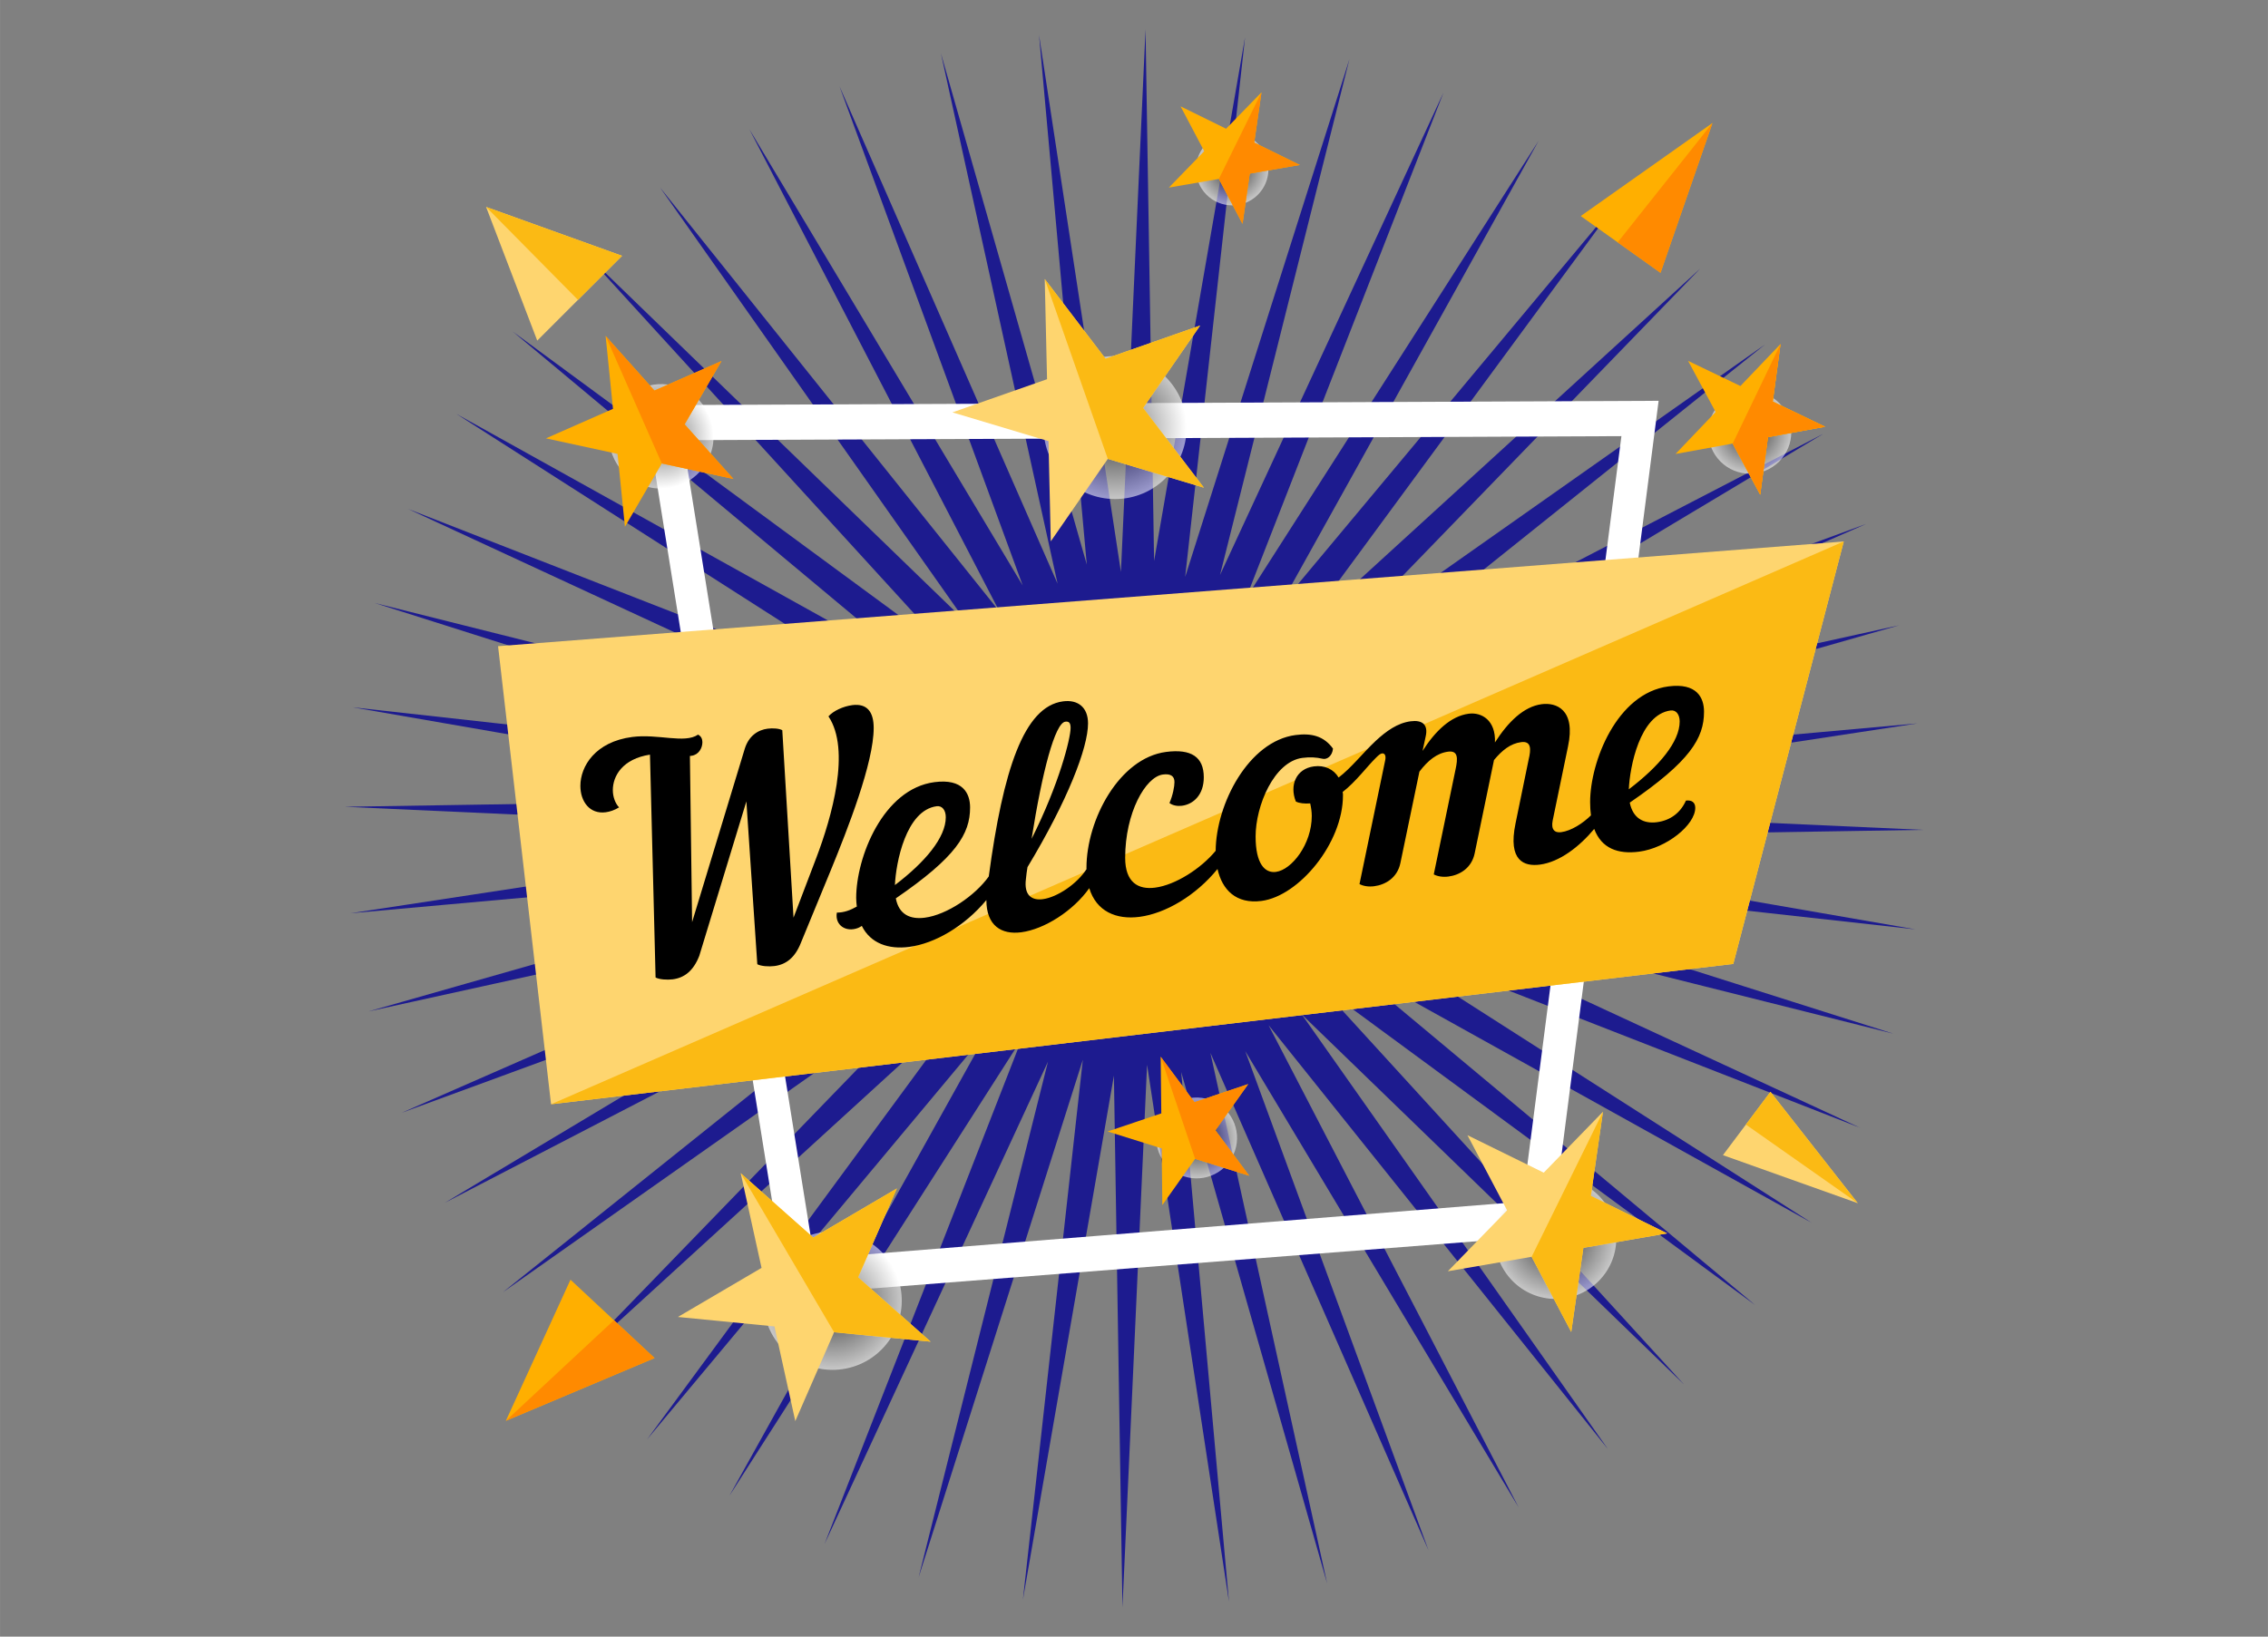
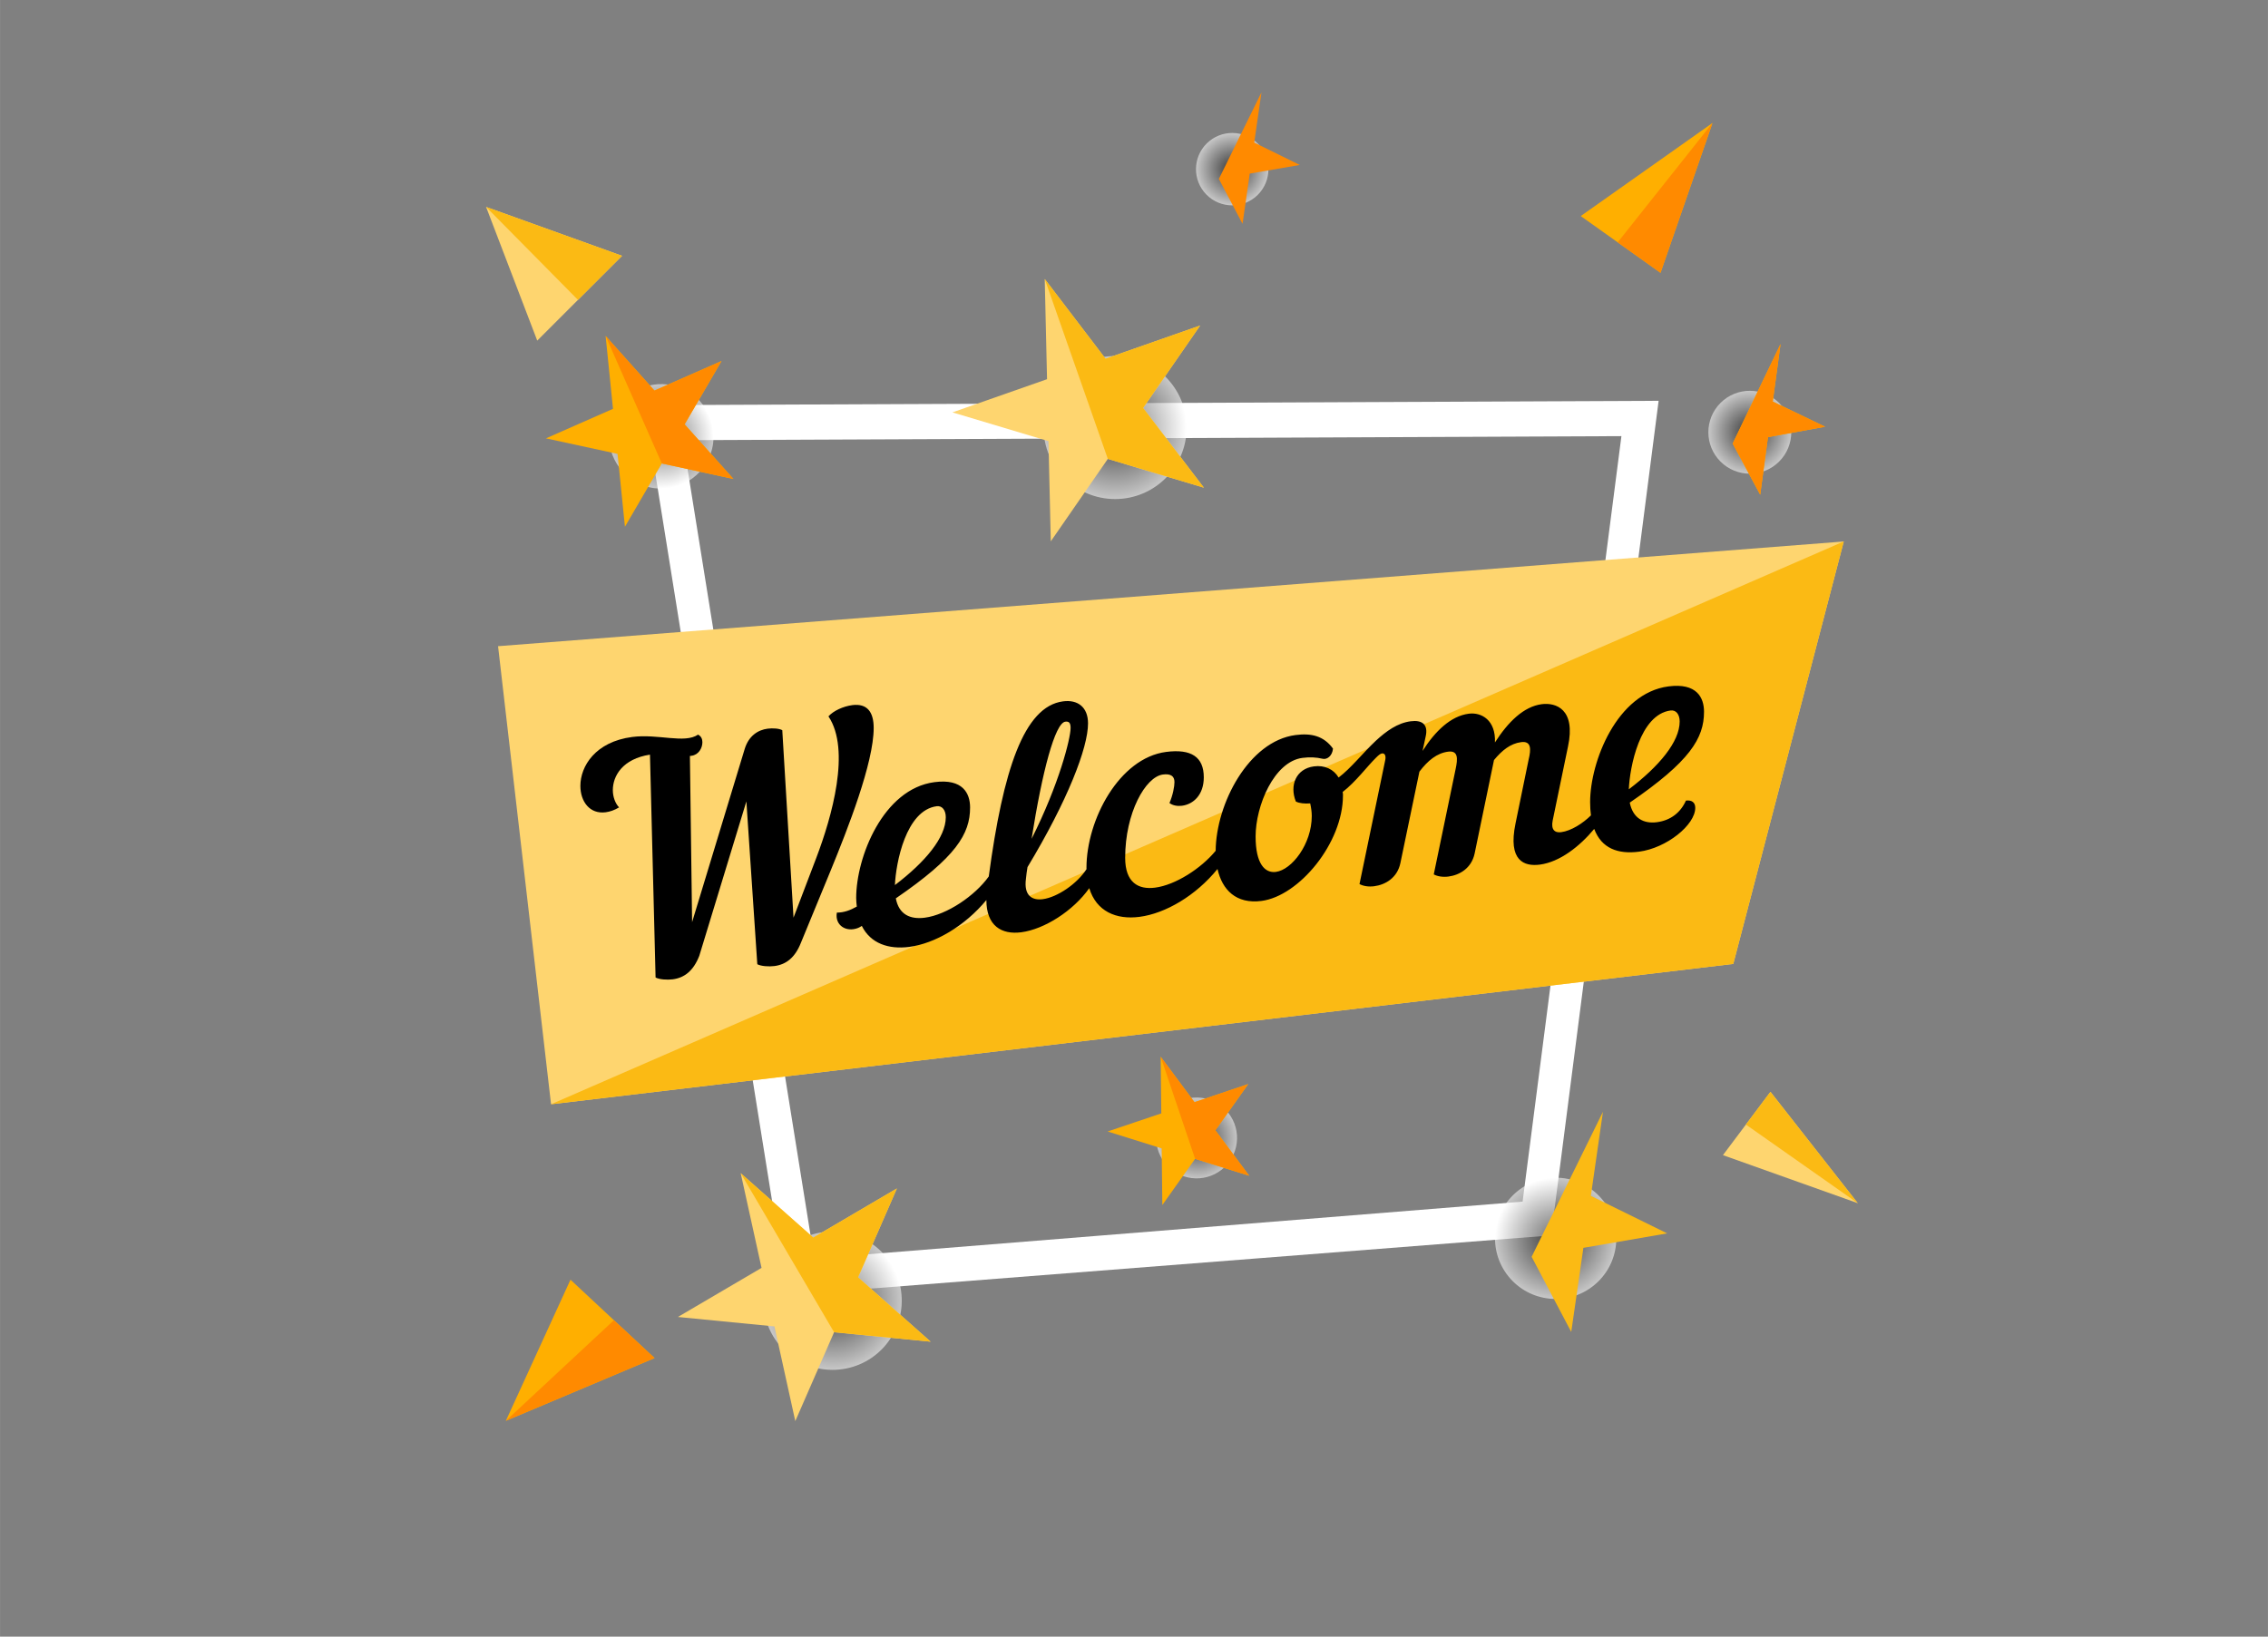
<svg xmlns="http://www.w3.org/2000/svg" xmlns:xlink="http://www.w3.org/1999/xlink" xml:space="preserve" width="38.705mm" height="27.939mm" version="1.1" style="shape-rendering:geometricPrecision; text-rendering:geometricPrecision; image-rendering:optimizeQuality; fill-rule:evenodd; clip-rule:evenodd" viewBox="0 0 3856.25 2783.68">
  <rect x="0" y="0" width="3856.25" height="2783.68" fill="#808080" stroke="none" />
  <defs>
    <style type="text/css">
   
    .fil0 {fill:none}
    .fil3 {fill:#FED56F;fill-rule:nonzero}
    .fil4 {fill:#FBBA14;fill-rule:nonzero}
    .fil5 {fill:black;fill-rule:nonzero}
    .fil1 {fill:#1D1B8F;fill-rule:nonzero}
    .fil11 {fill:#FF8A00;fill-rule:nonzero}
    .fil10 {fill:#FFAF00;fill-rule:nonzero}
    .fil2 {fill:white;fill-rule:nonzero}
    .fil14 {fill:url(#id0);fill-rule:nonzero;fill-opacity:0.561}
    .fil6 {fill:url(#id1);fill-rule:nonzero;fill-opacity:0.561}
    .fil9 {fill:url(#id2);fill-rule:nonzero;fill-opacity:0.561}
    .fil13 {fill:url(#id3);fill-rule:nonzero;fill-opacity:0.561}
    .fil8 {fill:url(#id4);fill-rule:nonzero;fill-opacity:0.561}
    .fil7 {fill:url(#id5);fill-rule:nonzero;fill-opacity:0.561}
    .fil12 {fill:url(#id6);fill-rule:nonzero;fill-opacity:0.561}
   
  </style>
    <radialGradient id="id0" gradientUnits="userSpaceOnUse" gradientTransform="matrix(1 -0 -0 1 0 0)" cx="2975.22" cy="735.19" r="70.49" fx="2975.22" fy="735.19">
      <stop offset="0" style="stop-opacity:1; stop-color:black" />
      <stop offset="1" style="stop-opacity:1; stop-color:white" />
    </radialGradient>
    <radialGradient id="id1" gradientUnits="userSpaceOnUse" gradientTransform="matrix(1 -0 -0 1 0 0)" xlink:href="#id0" cx="1895.98" cy="727.18" r="121.64" fx="1895.98" fy="727.18">
  </radialGradient>
    <radialGradient id="id2" gradientUnits="userSpaceOnUse" gradientTransform="matrix(1 -0 -0 1 0 0)" xlink:href="#id0" cx="1124.39" cy="742.2" r="88.92" fx="1124.39" fy="742.2">
  </radialGradient>
    <radialGradient id="id3" gradientUnits="userSpaceOnUse" gradientTransform="matrix(1 -0 -0 1 0 0)" xlink:href="#id0" cx="2095.12" cy="287.74" r="61.58" fx="2095.12" fy="287.74">
  </radialGradient>
    <radialGradient id="id4" gradientUnits="userSpaceOnUse" gradientTransform="matrix(1 -0 -0 1 0 0)" xlink:href="#id0" cx="1415.56" cy="2212.23" r="117.7" fx="1415.56" fy="2212.23">
  </radialGradient>
    <radialGradient id="id5" gradientUnits="userSpaceOnUse" gradientTransform="matrix(1 -0 -0 1 0 0)" xlink:href="#id0" cx="2645.09" cy="2106.17" r="103.13" fx="2645.09" fy="2106.17">
  </radialGradient>
    <radialGradient id="id6" gradientUnits="userSpaceOnUse" gradientTransform="matrix(1 -0 -0 1 1 1)" xlink:href="#id0" cx="2034.57" cy="1935.48" r="68.78" fx="2034.57" fy="1935.48">
  </radialGradient>
  </defs>
  <g id="Layer_x0020_1">
    <rect class="fil0" x="-0" y="0" width="3856.26" height="2783.68" />
    <g id="_2670749357408">
-       <polygon class="fil1" points="2365.78,1426.01 3270.01,1411.47 2347.2,1369.61 3260.41,1230.37 2359.71,1311.57 3229.37,1063.49 2327.17,1261.9 3173.22,891.05 2324.23,1202.6 3100.05,737.89 2279.94,1163.05 3001.18,585.86 2261.76,1106.53 2890.86,456.86 2208.74,1079.79 2756.01,335.59 2176.54,1029.91 2616.07,239.55 2118.42,1017.8 2454.42,157.31 2074.4,977.94 2294.39,100.76 2015.12,981.29 2116.97,63.16 1962.29,954.18 1947.75,49.96 1905.9,972.77 1766.65,59.56 1847.85,960.25 1599.78,90.6 1798.19,992.8 1427.33,146.75 1738.88,995.74 1274.18,219.92 1699.34,1040.03 1122.15,318.79 1642.82,1058.21 993.14,429.11 1616.08,1111.23 871.88,563.96 1566.19,1143.43 775.83,703.9 1554.08,1201.55 693.59,865.54 1514.22,1245.57 637.04,1025.58 1517.58,1304.85 599.44,1203 1490.47,1357.68 586.24,1372.21 1509.05,1414.07 595.84,1553.32 1496.54,1472.12 626.88,1720.19 1529.09,1521.78 683.03,1892.64 1532.03,1581.08 756.2,2045.79 1576.31,1620.63 855.07,2197.82 1594.5,1677.15 965.39,2326.83 1647.51,1703.89 1100.25,2448.09 1679.71,1753.78 1240.18,2544.14 1737.84,1765.88 1401.83,2626.37 1781.86,1805.75 1561.87,2682.93 1841.14,1802.39 1739.28,2720.52 1893.96,1829.5 1908.5,2733.73 1950.35,1810.92 2089.6,2724.12 2008.4,1823.43 2256.48,2693.09 2058.07,1790.88 2428.92,2636.93 2117.37,1787.94 2582.08,2563.76 2156.91,1743.66 2734.11,2464.9 2213.44,1725.47 2863.11,2354.58 2240.18,1672.46 2984.37,2219.72 2290.06,1640.26 3080.42,2079.79 2302.17,1582.13 3162.66,1918.13 2342.03,1538.11 3219.21,1758.1 2338.67,1478.83 3256.8,1580.69 " />
      <path class="fil2" d="M1095.55 689.17l242.91 1513.6 1298.92 -101.53 182.78 -1419.54 -1724.61 7.46zm1493.32 1354.6l0 0 -1204.34 96.87 -223.38 -1391.96 1595.74 -6.89 -168.02 1301.98z" />
      <polygon class="fil3" points="3134.95,920.97 846.82,1099.07 936.92,1878.15 2947.1,1639.47 " />
      <polygon class="fil4" points="3134.95,920.97 936.92,1878.15 2947.1,1639.47 " />
      <path class="fil5" d="M1448.94 1199.35c-14.86,1.94 -31.83,9.47 -40.33,19.07 38.21,57.16 5.84,170.8 -20.68,240.65l-38.74 101.73 -19.1 -318.86c-5.3,-3.02 -16.45,-3.7 -24.94,-2.58 -16.45,2.14 -31.83,12.12 -38.73,33.74l-89.67 295.33 -3.72 -282.62 2.65 -0.35c12.21,-1.59 18.57,-13.04 18.57,-23.13 0,-5.31 -2.12,-10.34 -7.42,-12.84 -22.82,15.72 -67.92,-1.75 -111.96,3.99 -62.61,8.17 -88.08,49.75 -88.08,83.2 0,26.55 15.92,48.39 42.97,44.85 7.43,-0.97 14.87,-3.54 22.82,-8.29 -6.36,-6.61 -10.61,-17.74 -10.61,-29.42 0,-24.44 16.99,-53.2 63.15,-60.3l9.54 379.06c6.37,3.42 19.63,4.33 29.18,3.1 19.64,-2.56 35.02,-14.14 45.1,-39.88l80.11 -262.75 18.57 276.96c6.37,3.42 19.63,4.34 29.17,3.1 19.64,-2.56 35.02,-14.13 45.1,-39.88l50.4 -122.37c29.18,-71.26 73.22,-183.24 73.22,-242.73 0,-26.56 -10.61,-42.17 -36.61,-38.78z" />
      <path class="fil5" d="M2866.57 1361.72c-9.02,20.3 -25.99,33.67 -49.34,36.71 -22.82,2.98 -40.86,-6.88 -46.16,-33.29 102.4,-70.19 126.27,-109.43 126.27,-154.58 0,-23.89 -12.21,-49.4 -60.49,-43.1 -87.55,11.43 -133.17,127.87 -133.17,196.91 0,8.15 0.51,15.58 1.42,22.44 -13.53,13.36 -33.39,26.35 -50.76,28.61 -10.61,1.38 -17.51,-4.08 -14.32,-19.91l25.99 -125.55c13.8,-63.95 -20.69,-75.38 -44.57,-72.27 -30.78,4.03 -57.31,30.32 -79.59,65.1 1.58,-37.92 -22.82,-51.73 -44.58,-48.89 -30.24,3.95 -56.77,29.18 -78.52,63.36l5.31 -24.59c4.77,-20.81 -6.37,-28.39 -25.47,-25.89 -22.29,2.91 -41.39,16.56 -59.43,33.26 -0.02,0.02 -0.04,0.04 -0.06,0.07 -22.26,20.94 -41.87,46.31 -63.07,62.34 -8.5,-14.29 -23.88,-21.31 -41.92,-18.96 -30.25,3.95 -41.92,32.02 -30.78,59.79 5.84,2.95 14.86,3.91 24.41,3.19 1.58,7.22 2.65,14.52 2.65,21.43 0,47.79 -33.95,91.53 -61.02,95.07 -18.57,2.42 -34.48,-13.56 -34.48,-60.3 0,-52.06 31.3,-127.32 79.58,-133.62 12.74,-1.66 23.88,-0.99 33.96,1.41 7.95,2.15 16.98,-4.87 18.03,-17.24 -15.91,-21.82 -37.14,-26.48 -63.67,-23.03 -79.64,10.39 -135.14,116.83 -135.8,196.86 -24.76,30.06 -68.21,58.16 -102.96,62.69 -28.64,3.75 -50.92,-8.76 -50.92,-50.72 0,-76.48 34.48,-137.81 64.19,-141.69 13.26,-1.73 19.64,2.75 19.64,12.84 0,7.43 -2.66,22.12 -8.5,35.63 5.84,4.55 14.34,5.57 21.23,4.67 19.63,-2.56 37.13,-18.66 37.13,-48.4 0,-34.53 -21.22,-48.76 -64.19,-43.15 -79.59,10.38 -135.3,115.39 -135.3,197.18 0,0.76 0.08,1.43 0.09,2.18 -16.25,25.22 -49.92,47.87 -74.36,51.07 -18.58,2.42 -32.37,-6.41 -28.65,-34.5 0.54,-6.45 1.59,-13.49 2.65,-20.01 68.45,-113.56 102.93,-203.05 102.93,-244.48 0,-27.62 -17.51,-40.74 -42.44,-37.48 -66.6,8.69 -102.02,116.78 -126.33,297.8 -23.25,32.73 -71.09,65.24 -108.7,70.15 -24.4,3.18 -44.04,-4.88 -49.35,-32.87 102.4,-70.19 126.28,-109.44 126.28,-154.58 0,-23.9 -12.21,-49.4 -60.49,-43.09 -87.55,11.42 -133.18,127.86 -133.18,196.9 0,5.31 0.54,10.02 1.07,14.74 -11.14,6.24 -21.75,10.27 -33.95,10.27 -3.72,21.2 15.38,34.11 36.08,26.1 2.12,-0.81 4.24,-2.15 6.37,-3.49 14.86,29.93 45.62,40.25 80.64,35.68 43.6,-5.69 94.37,-35.25 131.15,-79.65 0.02,44.06 25.99,59.14 59.32,54.8 39.37,-5.14 88.38,-36.44 115.62,-74.99 12,39.32 45.65,53.94 85.46,48.75 44.17,-5.77 95.72,-36.02 132.6,-81.4 7.94,35.32 31.52,59.98 74.84,54.33 63.68,-8.31 138.49,-98.28 138.49,-179.54 0,-1.6 0,-3.73 -0.54,-5.78 21.76,-16.65 42.44,-44.32 56.24,-57.8 0.01,-0.02 0.02,-0.03 0.04,-0.05 4.74,-4.84 7.92,-7.36 10.57,-7.71 4.76,-0.63 7.42,3.82 5.3,12.58l-43.51 209.64c6.37,3.42 15.39,4.9 24.94,3.66 19.1,-2.49 39.27,-14.16 44.57,-39.29l32.37 -155.6c14.32,-18.87 29.71,-31.5 48.81,-33.99 17.51,-2.28 16.45,12.2 12.73,29.68l-37.14 179.07c6.37,3.41 15.39,4.89 24.95,3.65 19.09,-2.49 39.26,-14.16 44.56,-39.29l32.9 -158.85c13.79,-16.68 28.13,-28.11 46.16,-30.46 17.52,-2.28 16.98,12.13 12.73,29.68l-22.28 108.61c-13.27,63.86 14.86,73.48 41.38,70.02 33.88,-4.42 67.73,-31.04 92.42,-60.71 12.42,33.2 40.46,43.36 76.29,38.69 46.7,-6.1 95.51,-45.4 95.51,-74.61 0,-9.03 -5.84,-13.58 -15.92,-12.26zm-1055.27 -134.25l0 0c5.84,-0.76 9.02,1.48 9.02,10.52 0,18.05 -19.63,96.04 -66.32,188.7 18.03,-114.42 39.79,-196.93 57.3,-199.23zm-218.58 143.79l0 0c9.02,-1.18 15.38,6.5 15.38,18.71 0,34.52 -35.02,76.27 -86.48,115.39 1.58,-37.39 18.57,-127.25 71.1,-134.11zm1247.86 -162.85l0 0c9.02,-1.18 15.38,6.5 15.38,18.71 0,34.52 -35.01,76.28 -86.48,115.39 1.59,-37.39 18.57,-127.25 71.1,-134.11z" />
      <path class="fil6" d="M2017.62 727.17c0,67.18 -54.46,121.64 -121.64,121.64 -67.17,0 -121.63,-54.46 -121.63,-121.64 0,-67.17 54.46,-121.63 121.63,-121.63 67.18,0 121.64,54.46 121.64,121.63z" />
      <polygon class="fil3" points="2040.58,553.69 1879.7,610.1 1776.34,474.52 1780.27,644.96 1619.39,701.38 1782.7,750.31 1786.64,920.75 1883.64,780.54 2046.95,829.46 1943.59,693.89 " />
      <polygon class="fil4" points="1943.59,693.89 2040.58,553.69 1879.7,610.1 1776.34,474.52 1883.64,780.54 2046.95,829.46 " />
      <path class="fil7" d="M2717.36 2179.74c-40.63,39.91 -105.93,39.33 -145.83,-1.31 -39.91,-40.64 -39.33,-105.93 1.31,-145.84 40.63,-39.9 105.92,-39.32 145.83,1.32 39.91,40.63 39.33,105.92 -1.31,145.83z" />
-       <polygon class="fil3" points="2834.67,2097.77 2692.24,2122.4 2671.59,2265.45 2604.22,2137.62 2461.79,2162.2 2562.51,2058.6 2495.07,1930.77 2624.81,1994.51 2725.52,1890.91 2704.93,2033.97 " />
      <polygon class="fil4" points="2834.67,2097.77 2692.24,2122.4 2671.59,2265.45 2604.22,2137.62 2725.52,1890.91 2704.93,2033.97 " />
      <path class="fil8" d="M1531.03 2189.59c12.5,63.78 -29.05,125.61 -92.83,138.11 -63.78,12.5 -125.61,-29.06 -138.11,-92.84 -12.5,-63.77 29.06,-125.61 92.84,-138.1 63.77,-12.5 125.6,29.05 138.1,92.83z" />
      <polygon class="fil3" points="1524.96,2021.37 1382.74,2104.87 1259.38,1995.4 1294.83,2156.46 1152.61,2239.96 1316.75,2256.02 1352.21,2417.07 1418.19,2265.93 1582.33,2281.98 1458.98,2172.52 " />
      <polygon class="fil4" points="1458.98,2172.52 1524.96,2021.37 1382.74,2104.87 1259.38,1995.4 1418.19,2265.93 1582.33,2281.98 " />
      <path class="fil9" d="M1145.2 655.77c47.73,11.5 77.11,59.51 65.61,107.23 -11.5,47.73 -59.51,77.11 -107.24,65.61 -47.72,-11.5 -77.1,-59.51 -65.6,-107.24 11.5,-47.72 59.51,-77.1 107.23,-65.6z" />
      <polygon class="fil10" points="1029.7,571.39 1042.25,695.35 928.23,745.59 1050,771.97 1062.55,895.92 1125.26,788.27 1247.03,814.64 1164.01,721.72 1226.72,614.07 1112.71,664.3 " />
      <polygon class="fil11" points="1164.01,721.72 1226.72,614.07 1112.71,664.3 1029.7,571.39 1125.26,788.27 1247.03,814.64 " />
      <path class="fil12" d="M2056.6 1870.35c35.97,12.17 55.27,51.19 43.09,87.16 -12.17,35.97 -51.18,55.26 -87.15,43.09 -35.97,-12.17 -55.27,-51.19 -43.1,-87.16 12.17,-35.97 51.19,-55.26 87.16,-43.09z" />
      <polygon class="fil10" points="1973.48,1797.34 1974.56,1893.69 1883.24,1924.48 1975.2,1953.24 1976.28,2049.6 2032.04,1971.02 2124.01,1999.78 2066.52,1922.46 2122.29,1843.88 2030.98,1874.66 " />
      <polygon class="fil11" points="2066.52,1922.46 2122.29,1843.88 2030.98,1874.66 1973.48,1797.34 2032.04,1971.02 2124.01,1999.78 " />
      <path class="fil13" d="M2138.26 331.67c-24.26,23.82 -63.24,23.47 -87.07,-0.79 -23.83,-24.26 -23.47,-63.25 0.79,-87.07 24.26,-23.83 63.24,-23.48 87.07,0.78 23.82,24.26 23.47,63.25 -0.79,87.08z" />
-       <polygon class="fil10" points="2210.01,280.57 2132.57,242.48 2144.87,157.06 2084.71,218.93 2007.27,180.85 2047.54,257.18 1987.39,319.05 2072.41,304.36 2112.68,380.68 2124.97,295.27 " />
      <polygon class="fil10" points="2007.27,180.85 2047.54,257.18 " />
      <polygon class="fil11" points="2072.41,304.36 2112.68,380.68 2124.97,295.27 2210.01,280.57 2132.57,242.48 2144.87,157.06 " />
      <path class="fil14" d="M3025.05 785.02c-27.52,27.53 -72.14,27.53 -99.66,0 -27.53,-27.52 -27.53,-72.14 0,-99.66 27.52,-27.53 72.14,-27.53 99.66,0 27.53,27.52 27.53,72.14 0,99.66z" />
-       <polygon class="fil10" points="3103.29,725.8 3014.26,682.99 3027.46,585.09 2959.24,656.54 2870.22,613.74 2917.07,700.7 2848.86,772.14 2946.05,754.44 2992.91,841.39 3006.1,743.5 " />
      <polygon class="fil10" points="3103.3,725.8 3006.1,743.51 2992.89,841.4 2946.06,754.47 3027.45,585.1 3014.23,682.99 " />
      <polygon class="fil11" points="3103.3,725.8 3006.1,743.51 2992.89,841.4 2946.06,754.47 3027.45,585.1 3014.23,682.99 " />
      <polygon class="fil3" points="913.43,579.32 1057.65,435.11 826.44,351.94 " />
      <polygon class="fil4" points="1057.65,435.11 826.44,351.94 982.69,510.07 " />
      <polygon class="fil10" points="2687.73,367.47 2823.36,464 2911.73,209.18 " />
      <polygon class="fil11" points="2823.36,464 2911.73,209.18 2750.57,412.19 " />
      <polygon class="fil3" points="3010.28,1857.03 2929.52,1964.71 3158.81,2046.43 " />
      <polygon class="fil4" points="2968.52,1912.69 3158.81,2046.43 3010.28,1857.03 " />
      <polygon class="fil10" points="1112.93,2309.86 969.95,2176.57 860.08,2416.58 " />
      <polygon class="fil11" points="1043.83,2245.45 860.08,2416.58 1112.93,2309.86 " />
    </g>
  </g>
</svg>